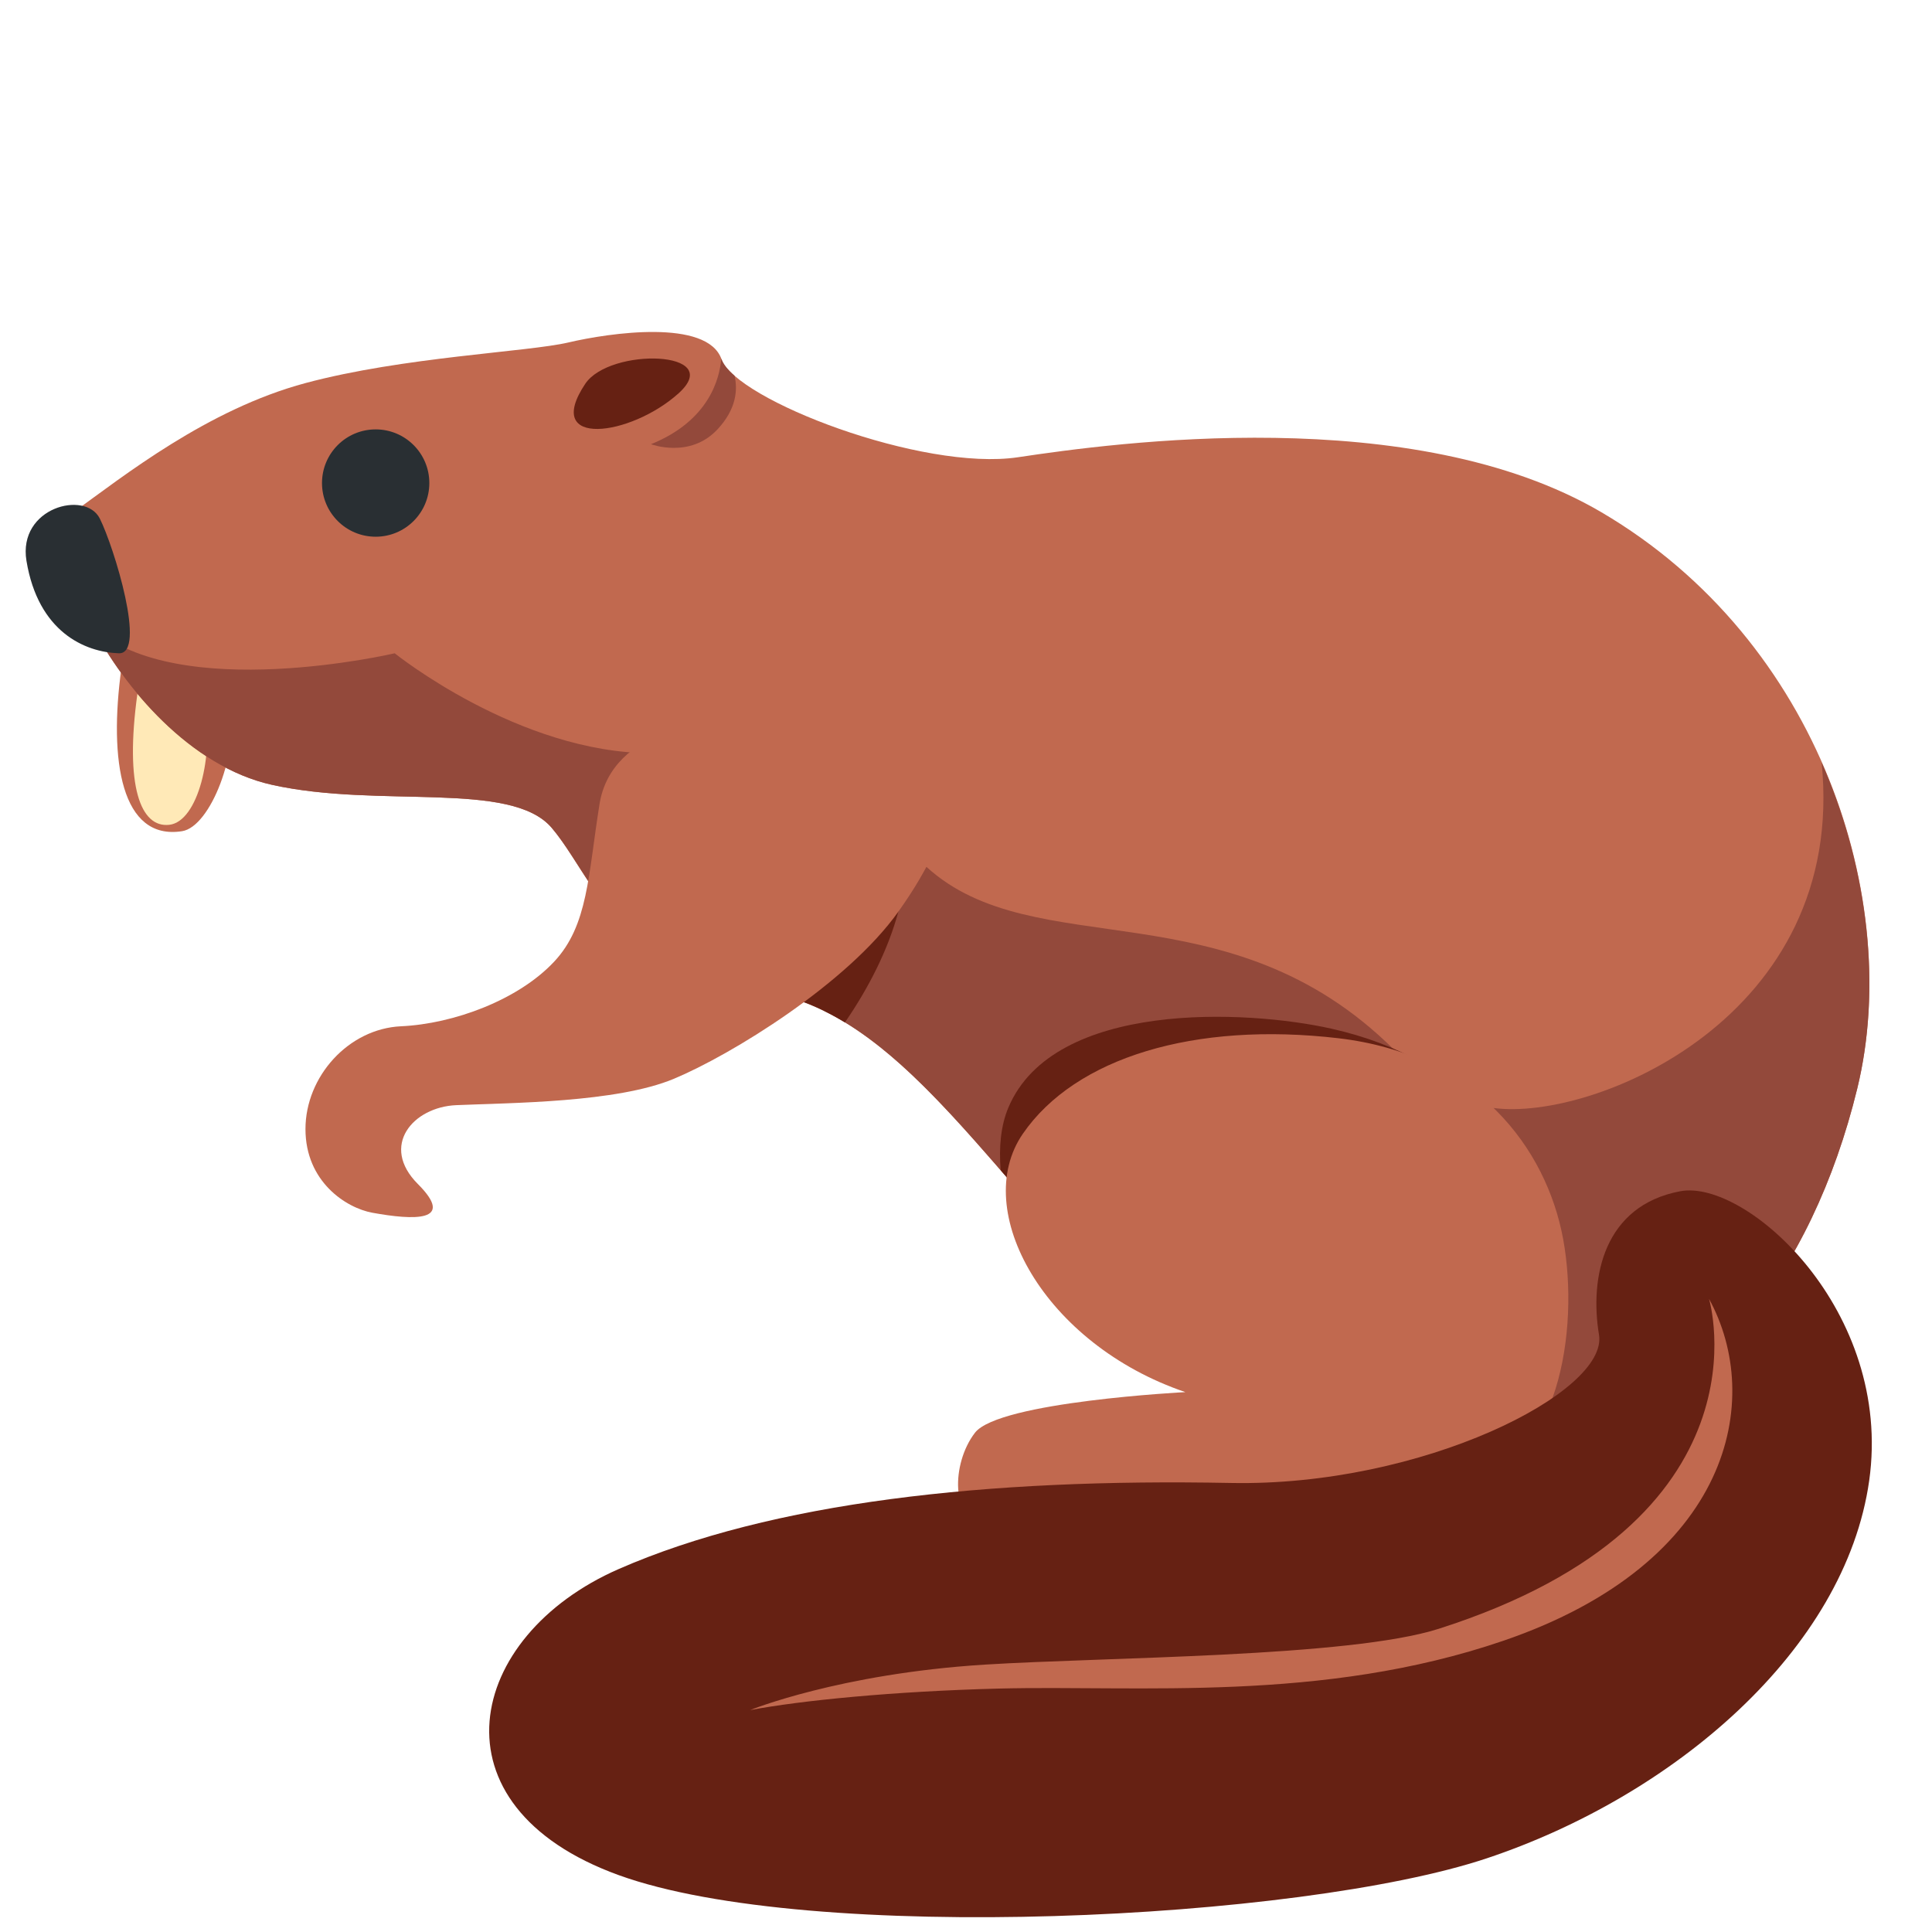
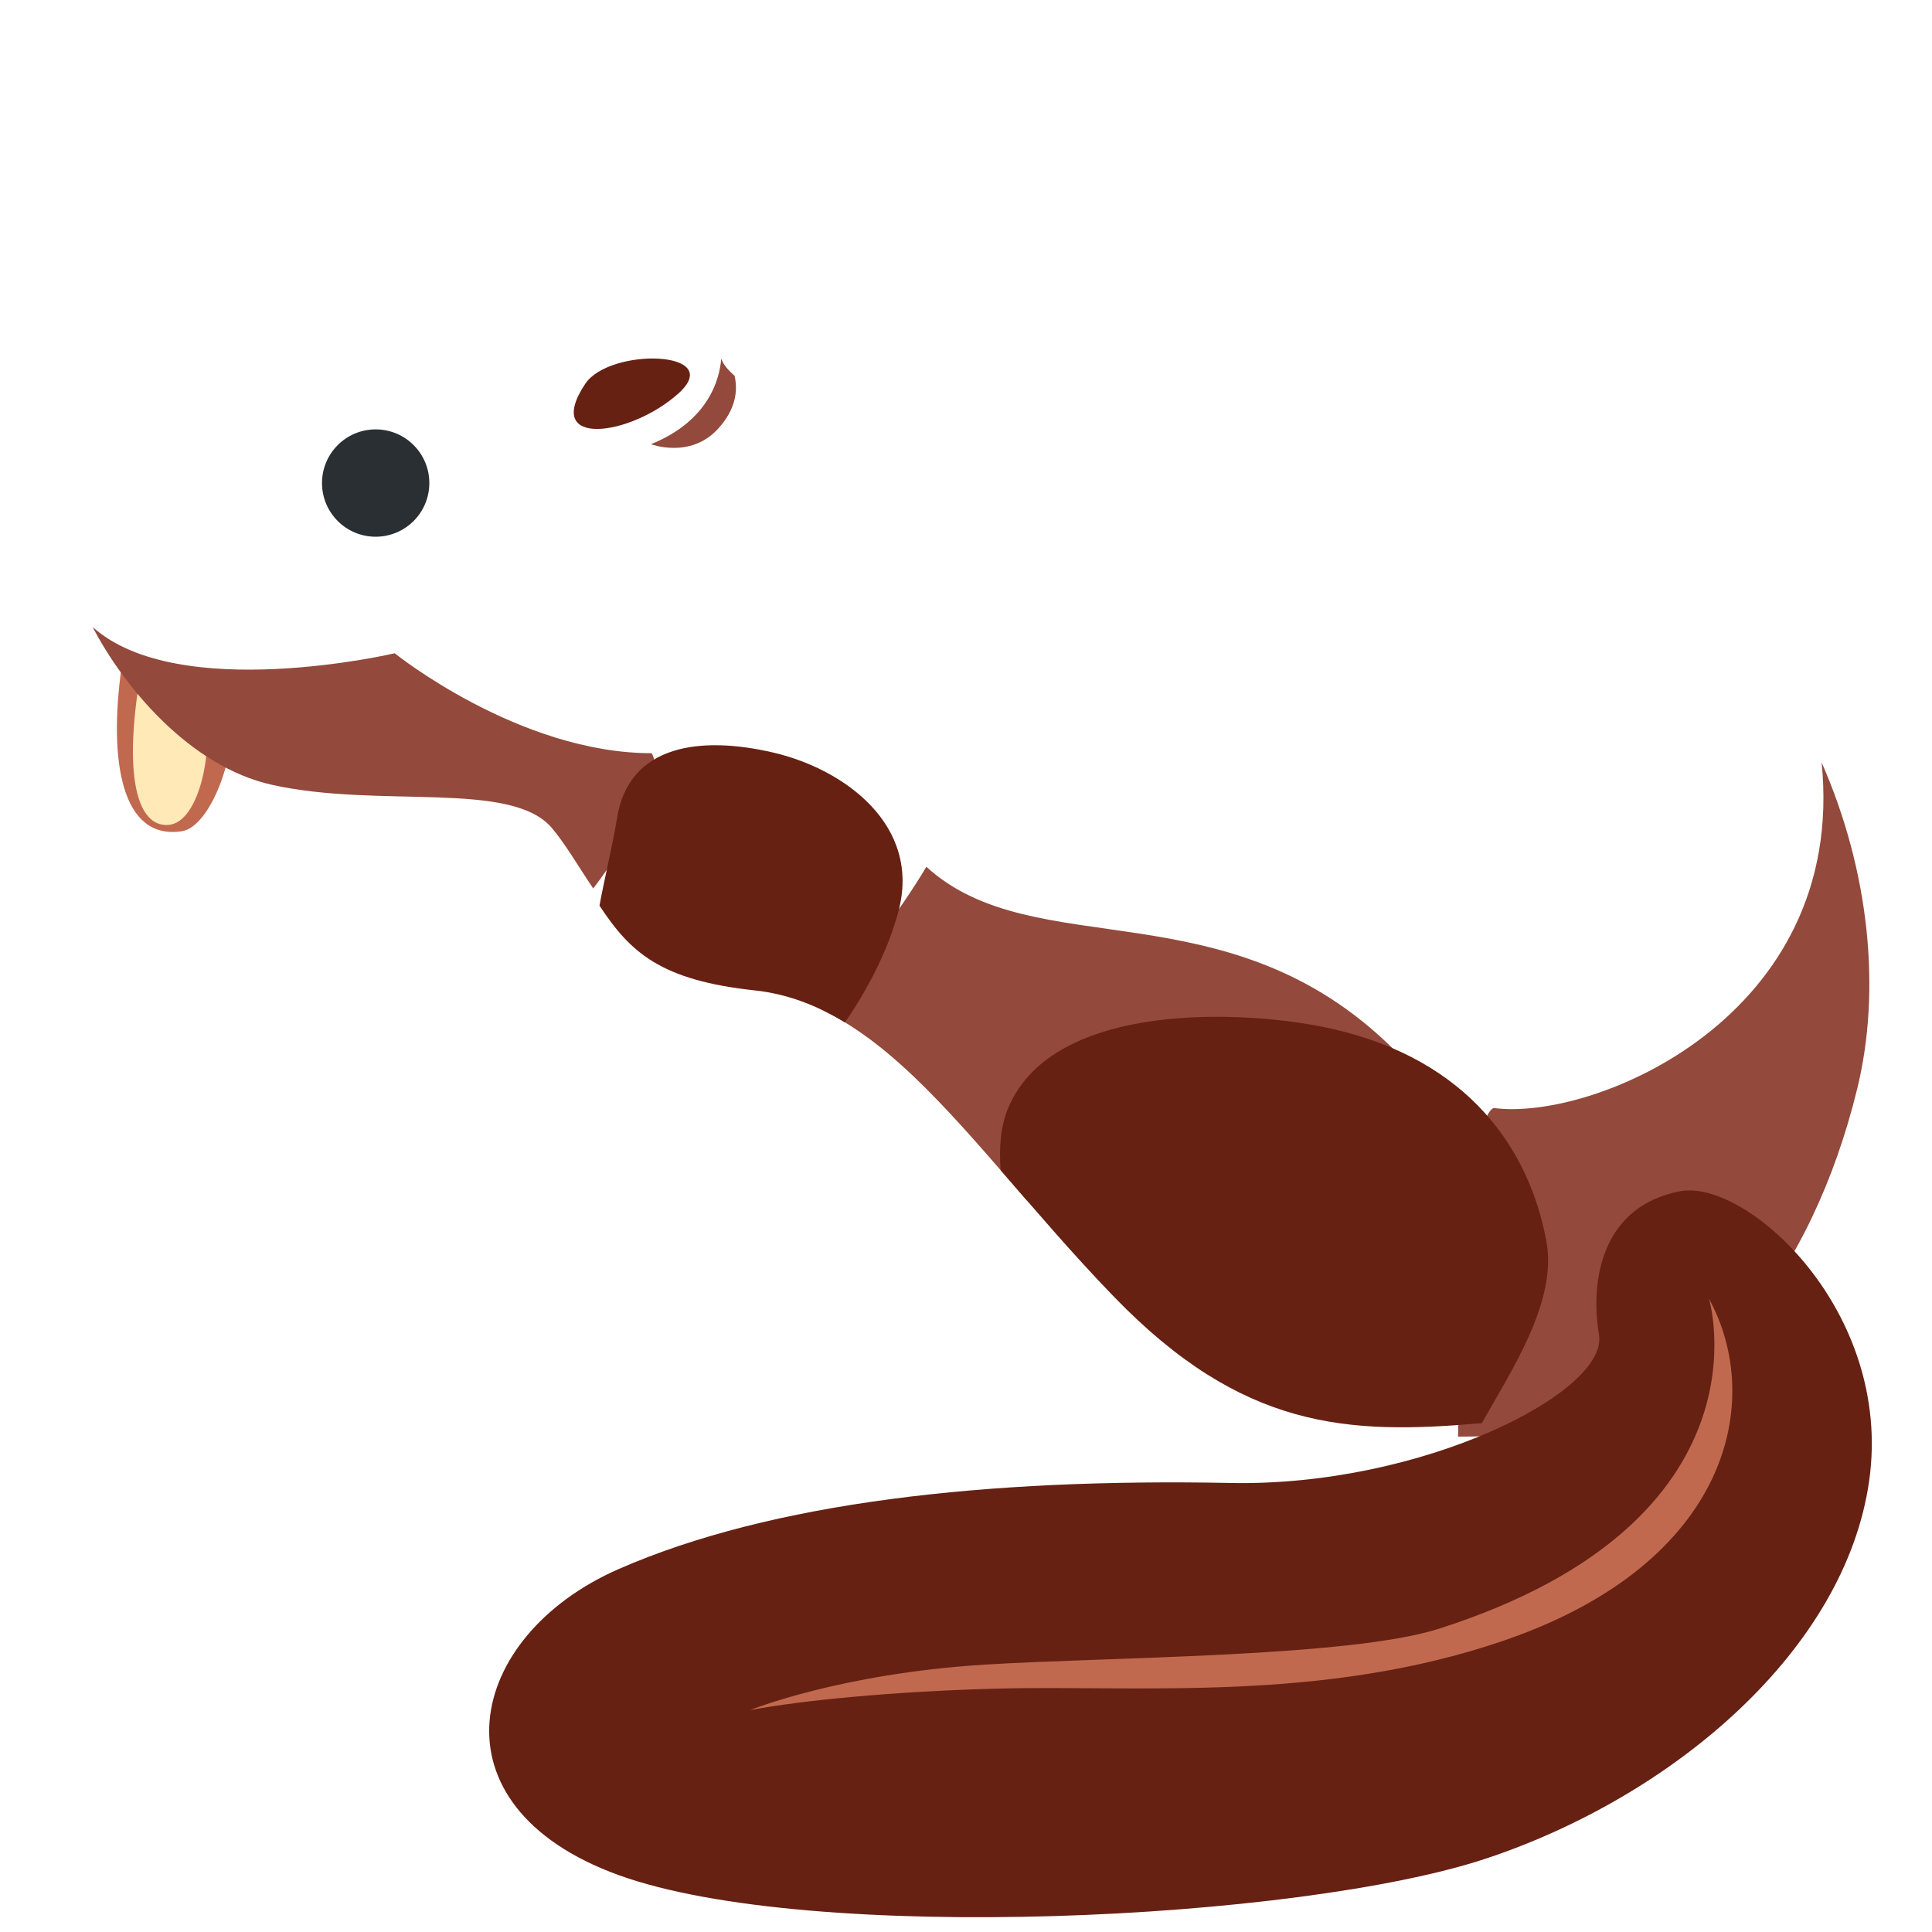
<svg xmlns="http://www.w3.org/2000/svg" width="18" height="18" viewBox="0 0 36 36">
  <path fill="#C1694F" d="M2.262 12.452c-.238 1.726 0 3.214 1.131 3.036c.532-.084 1.071-1.488.893-2.381c-.179-.893-2.024-.655-2.024-.655z" />
  <path fill="#FFE9B7" d="M2.56 12.929c-.238 1.726.06 2.5.595 2.44c.536-.06.833-1.31.655-2.202c-.179-.893-1.25-.238-1.25-.238z" />
-   <path fill="#C1694F" d="M1.37 9.544c.932-.673 2.495-1.916 4.322-2.406s4.144-.579 4.901-.757c.757-.178 2.584-.446 2.851.312s3.743 2.094 5.525 1.827s7.359-1.037 10.871 1.025c4.099 2.406 5.614 7.262 4.767 10.738c-.847 3.475-2.896 6.059-5.525 6.371c-2.629.312-5.748.178-8.332-2.495s-4.188-5.436-6.683-5.703s-3.03-2.139-3.787-3.03c-.757-.891-3.208-.356-5.213-.802c-1.532-.34-2.762-1.827-3.342-2.941s-1.157-1.56-.355-2.139z" />
  <path fill="#93493B" d="M12.144 14.035c-2.477 0-4.789-1.862-4.789-1.862s-4.033.944-5.629-.49c.579 1.114 1.809 2.6 3.342 2.941c2.005.446 4.455-.089 5.213.802c.254.298.487.708.773 1.129c.634-.829 1.35-2.082 1.09-2.52zm-.014-5.758s.725.275 1.239-.276c.35-.376.38-.729.319-.999c-.126-.109-.211-.214-.244-.309l-.005-.007c-.028.352-.216 1.15-1.309 1.591zm5.131 7.874c-.449.766-1.39 2.016-1.904 2.686c1.321.647 2.452 2.002 3.776 3.531c1.4-.7 4.878-2.38 6.847-2.804c-3.102-3.086-6.694-1.564-8.719-3.413zm10.571 4.495c-.438.189-.602 3.636-.664 6.123c.656.003 1.299-.044 1.915-.117c2.629-.312 4.678-2.896 5.525-6.371c.446-1.829.23-4.039-.665-6.075c.481 4.745-4.255 6.69-6.111 6.44z" />
-   <path fill="#292F33" d="M.493 10.45C.33 9.455 1.592 9.128 1.86 9.663c.267.535.876 2.525.356 2.51c-.637-.019-1.505-.401-1.723-1.723z" />
  <path fill="#662113" d="M24.805 19.167c-1.565-.351-5.168-.535-6.015 1.47c-.144.341-.178.745-.144 1.168c.648.746 1.332 1.553 2.105 2.352c2.4 2.483 4.36 2.582 6.861 2.361c.526-.943 1.412-2.252 1.203-3.386c-.312-1.692-1.426-3.385-4.01-3.965z" />
-   <path fill="#C1694F" d="M24.939 19.346c-2.673-.312-4.901.356-5.881 1.782s.401 3.921 3.03 4.812c0 0-3.475.178-3.921.757c-.446.579-.446 1.649.178 1.693c.624.045 7.218-.579 8.955-.802c1.738-.223 2.139-2.807 1.827-4.5s-1.615-3.442-4.188-3.742z" />
  <path fill="#662113" d="M14.409 14.023c-1.337-.312-2.688-.163-2.911 1.218c-.088.542-.254 1.215-.327 1.634c.575.876 1.142 1.392 2.896 1.58c.602.065 1.152.277 1.677.596c.437-.634.804-1.349.996-2.066c.43-1.599-.994-2.65-2.331-2.962z" />
-   <path fill="#C1694F" d="M11.172 14.979c-.215 1.336-.212 2.264-.847 2.941c-.668.713-1.871 1.158-2.851 1.203c-.98.045-1.782.936-1.782 1.916s.757 1.47 1.248 1.559c.766.139 1.559.178.847-.535c-.713-.713-.09-1.435.713-1.47c1.025-.045 2.985-.045 4.054-.49c1.069-.446 3.23-1.77 4.188-3.119c2.406-3.386-.847-3.119-2.183-3.431c-1.338-.311-3.165.045-3.387 1.426z" />
  <path fill="#662113" d="M10.905 7.152c.456-.684 2.629-.624 1.738.178s-2.54 1.025-1.738-.178z" />
  <circle cx="7" cy="9.001" r="1" fill="#292F33" />
  <path fill="#662113" d="M31.31 22.197c1.233-.231 3.965 2.228 3.52 5.391c-.446 3.163-3.653 5.881-7.129 7.04s-12.609 1.604-16.173.312c-3.564-1.292-2.851-4.455 0-5.703s6.861-1.693 11.406-1.604c3.566.07 7.04-1.693 6.861-2.762c-.178-1.07.089-2.407 1.515-2.674z" />
  <path fill="#C1694F" d="M31.845 24.202c1.025 1.871.422 4.916-3.832 6.371c-3.386 1.158-6.793.825-9.401.891c-1.96.05-3.698.223-4.634.401c0 0 1.66-.677 4.366-.847c2.274-.142 6.798-.136 8.465-.668c6.283-2.004 5.036-6.148 5.036-6.148z" />
</svg>